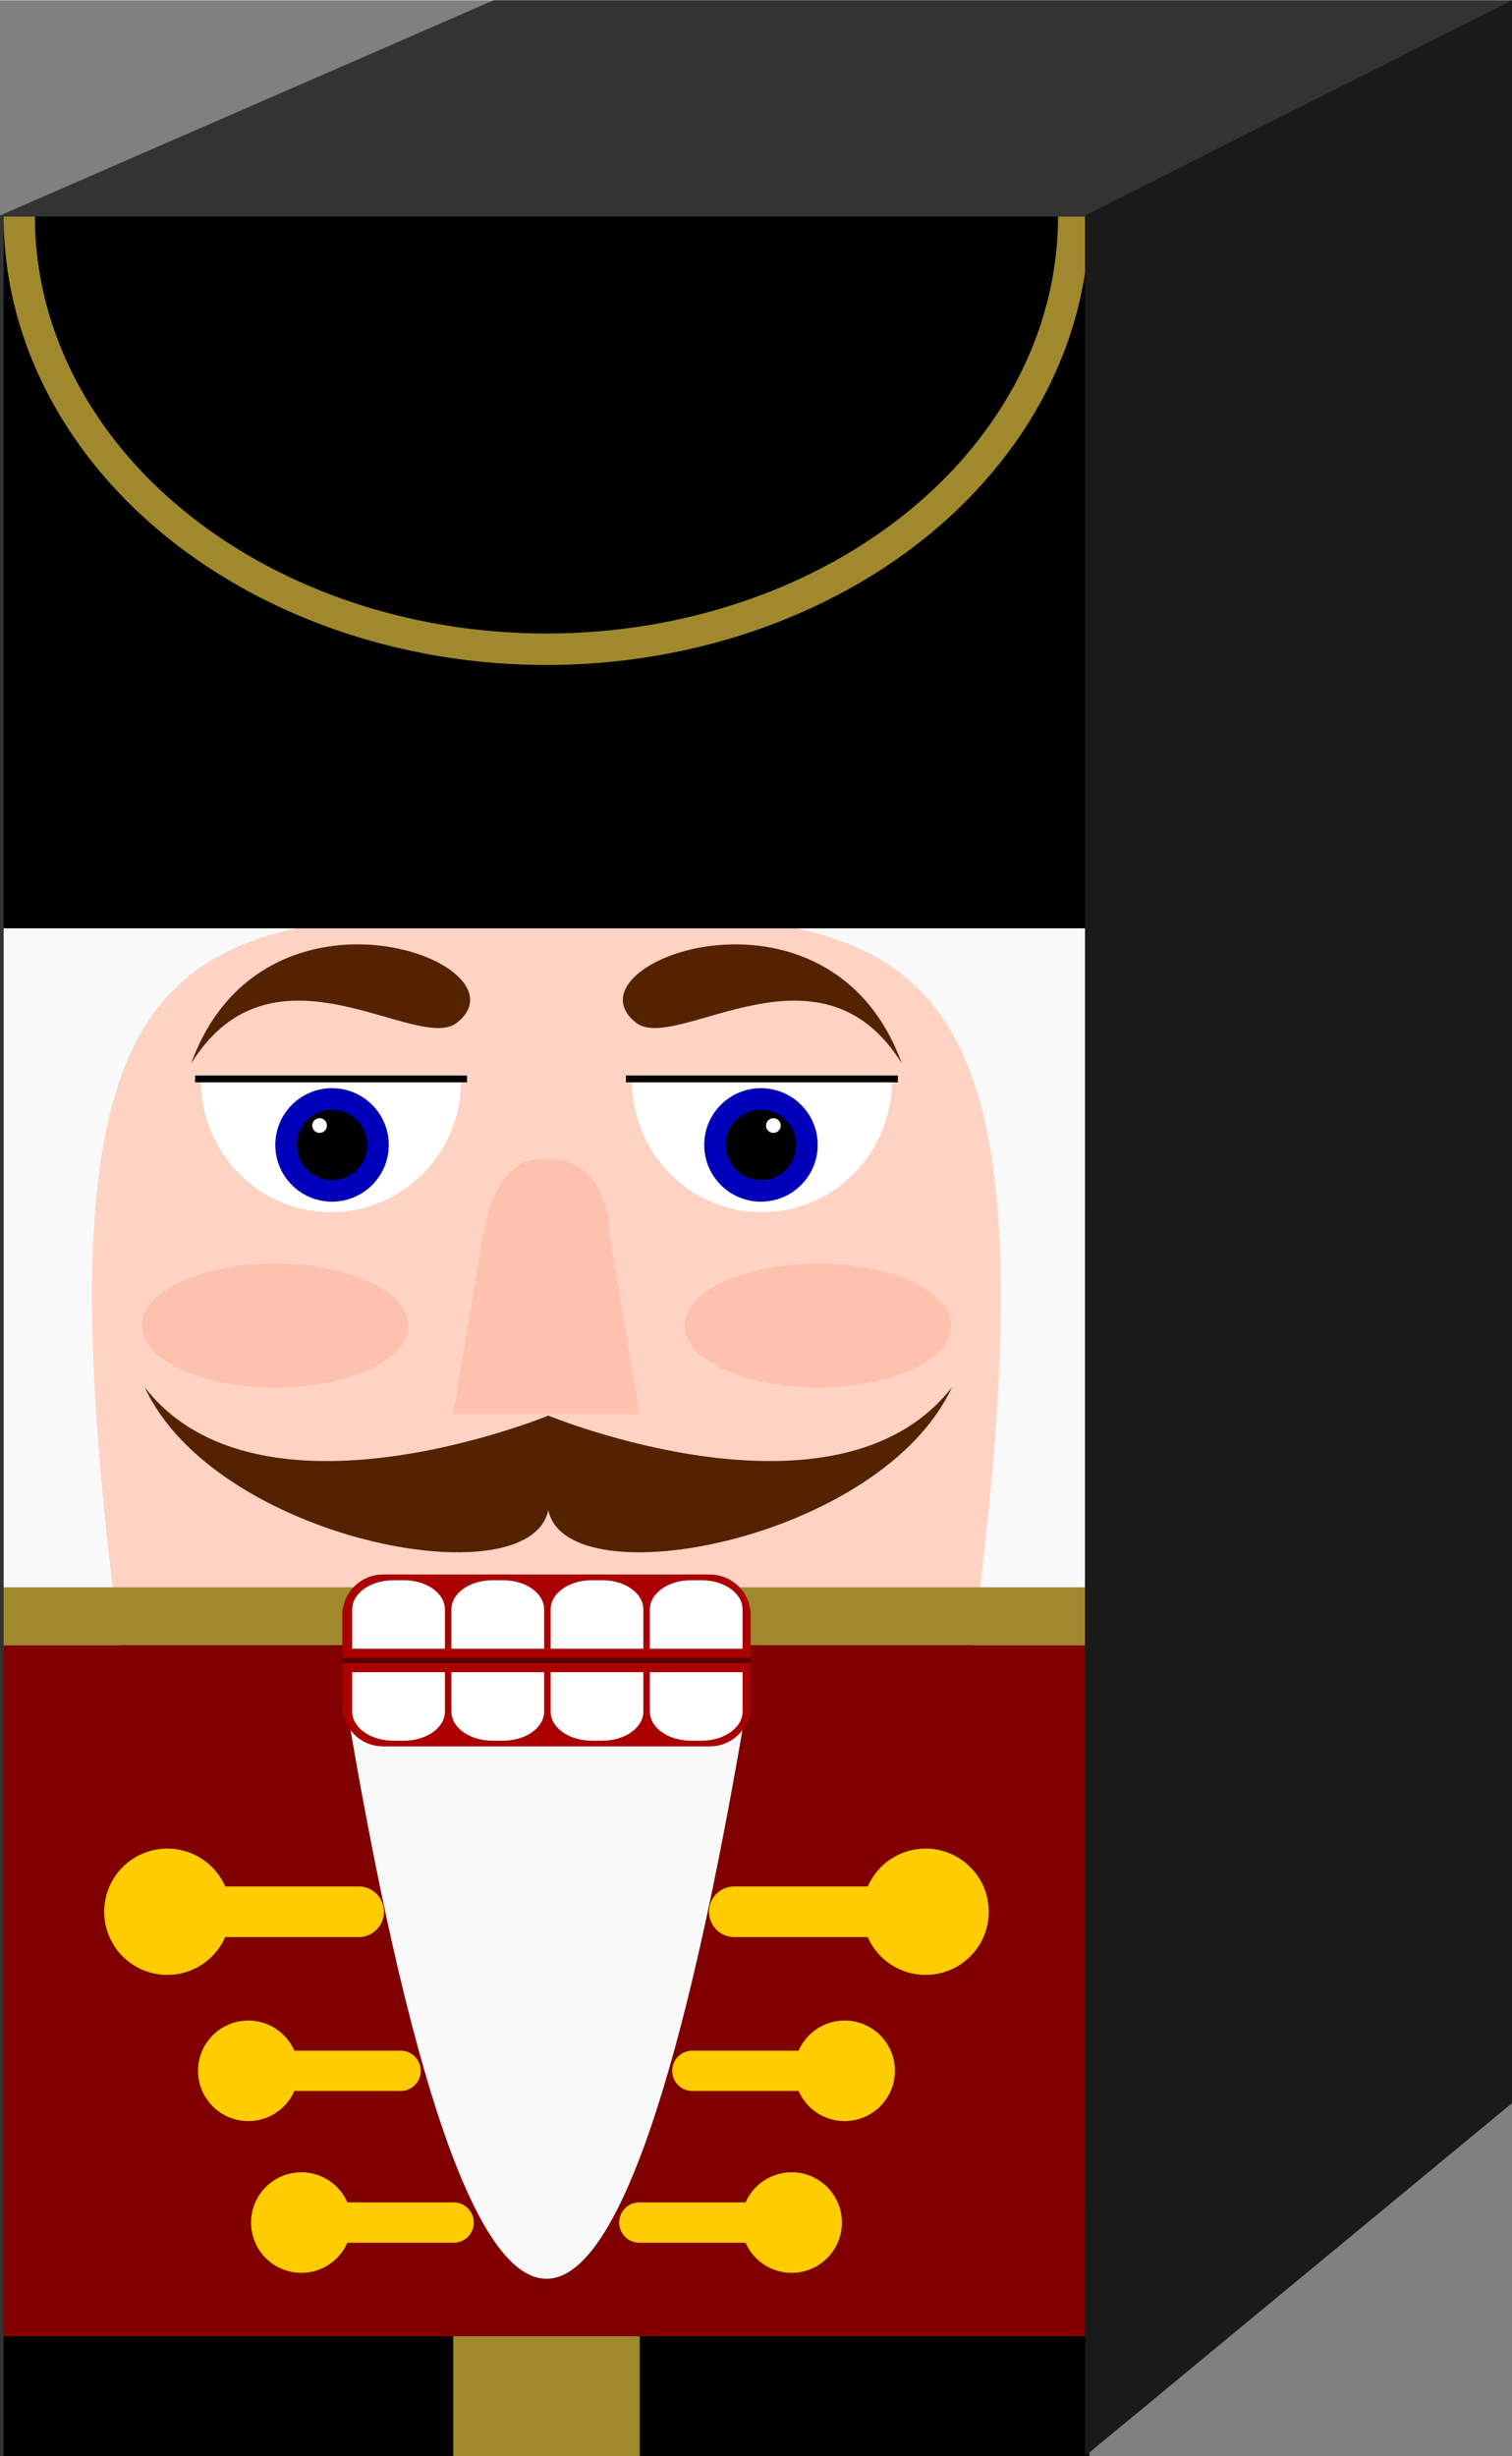
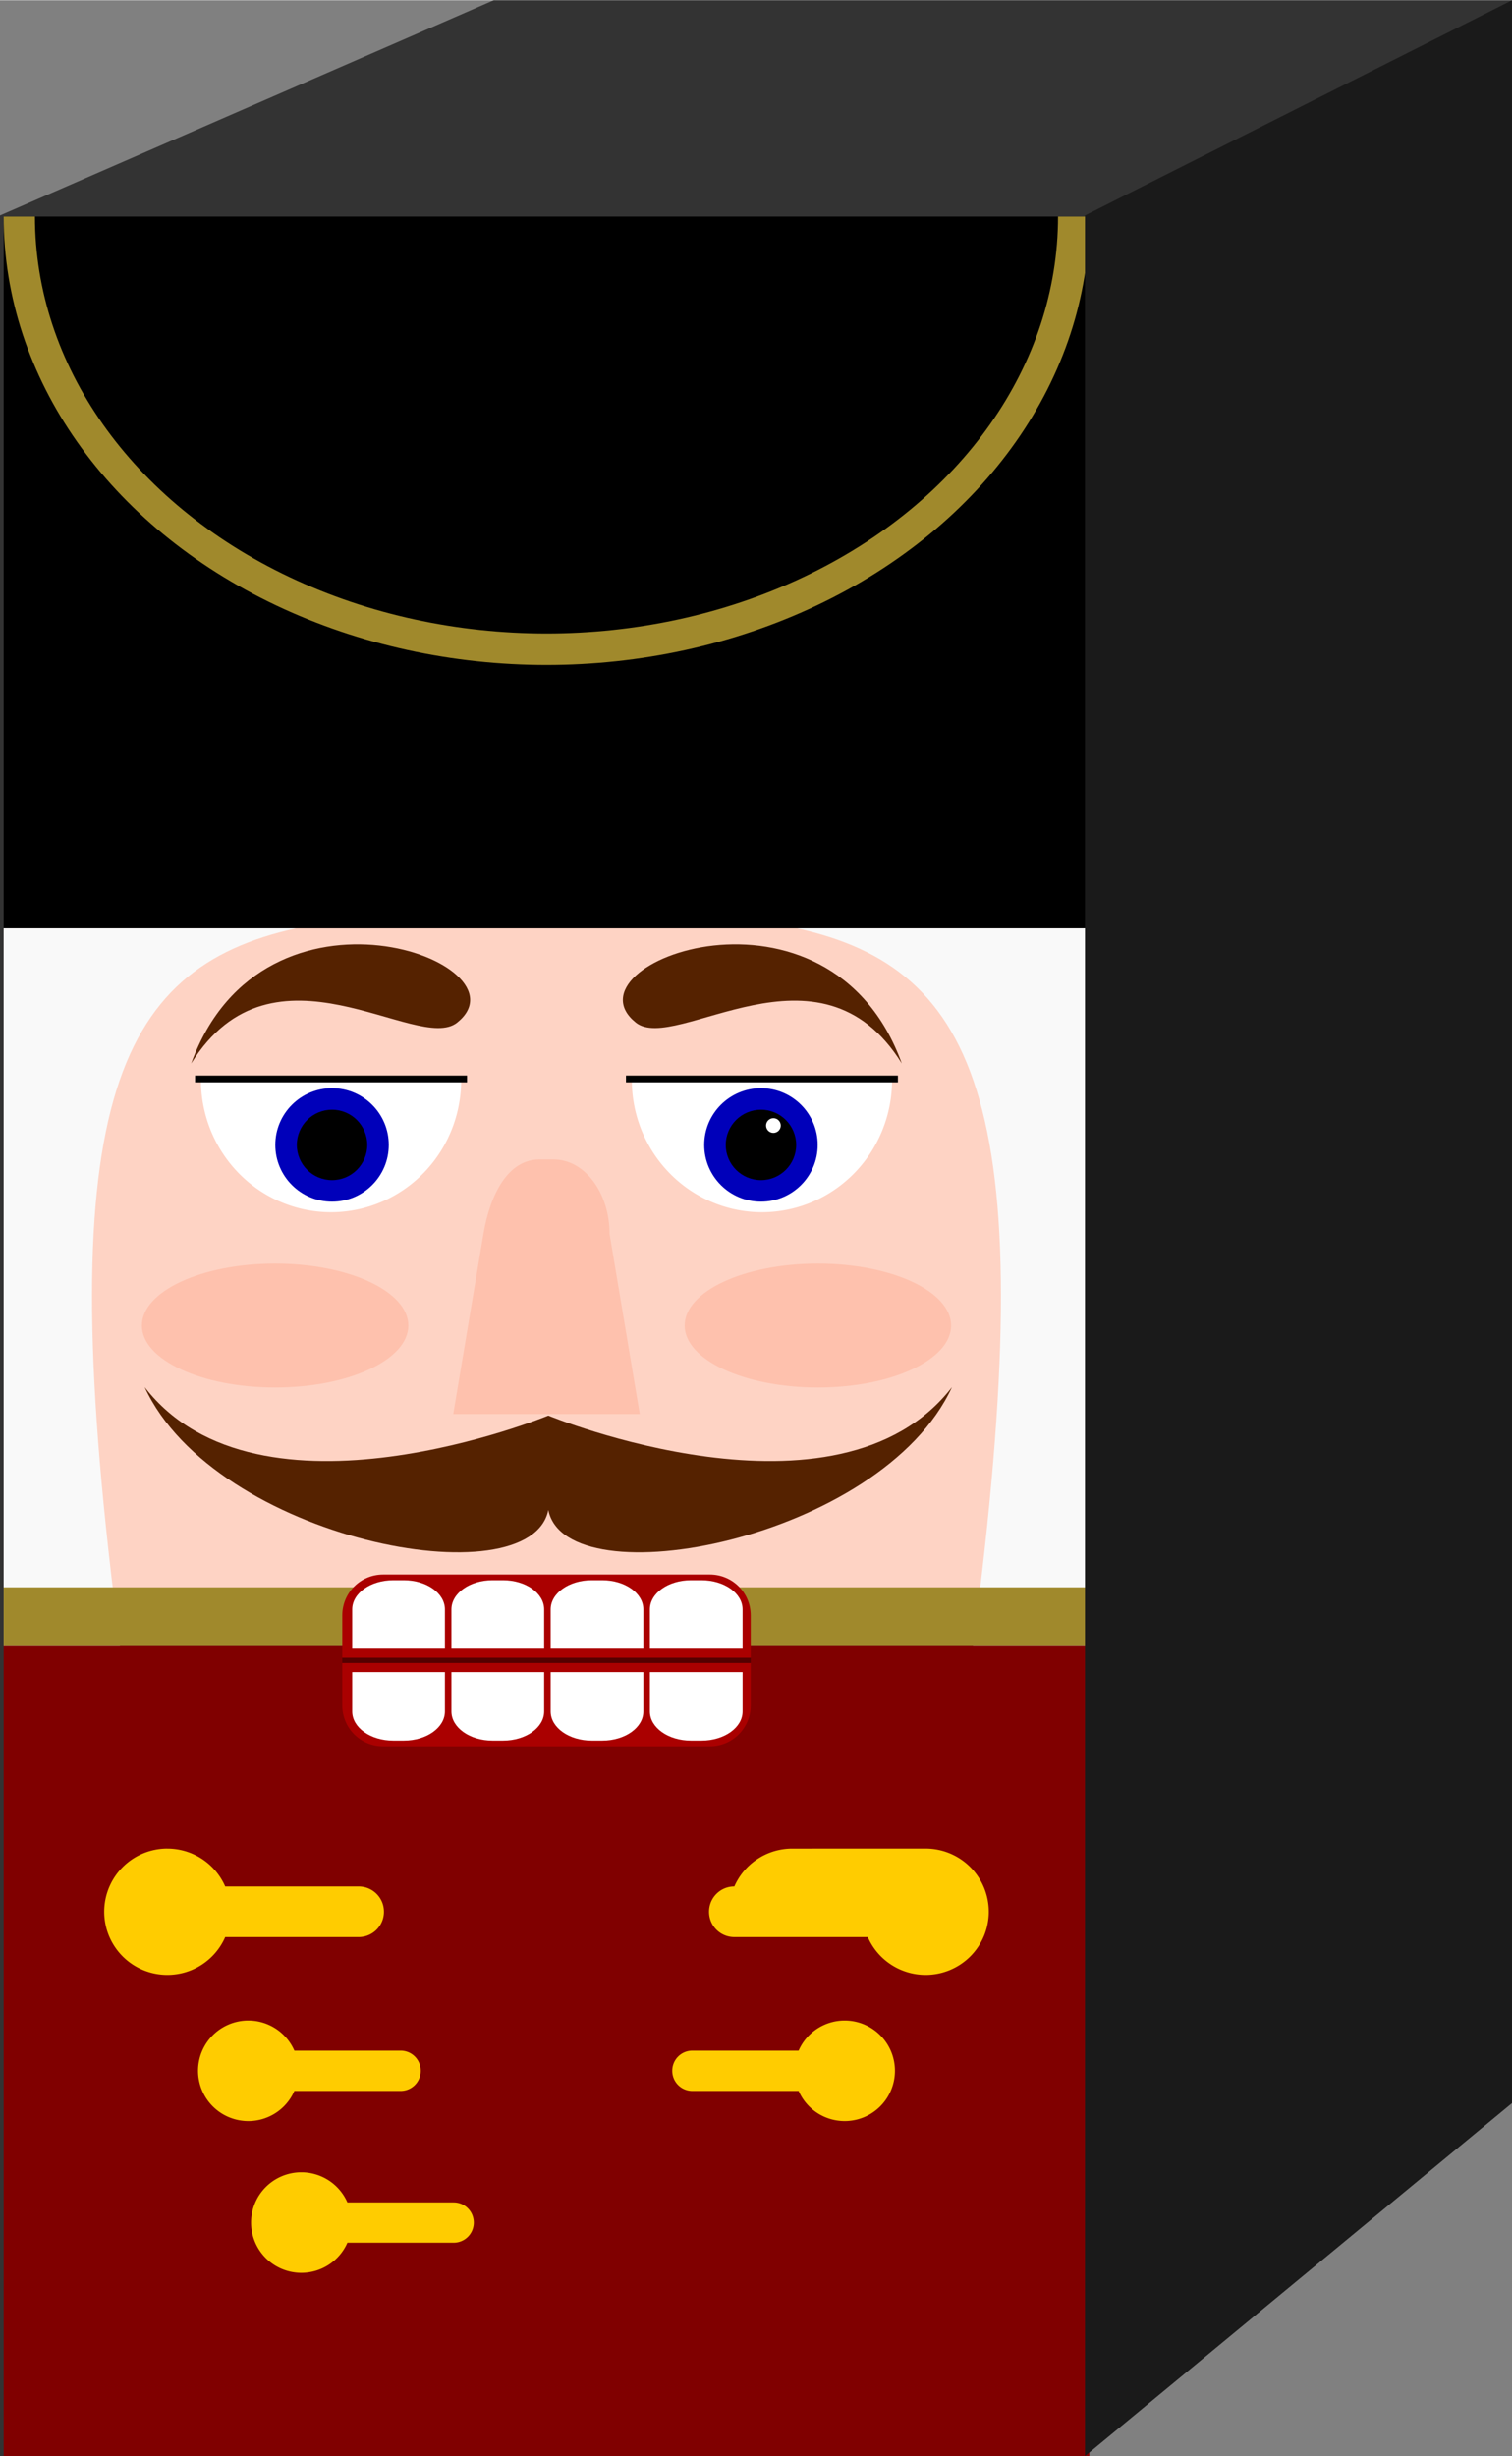
<svg xmlns="http://www.w3.org/2000/svg" width="3.122in" height="5.072in" viewBox="0 0 79.311 128.821" version="1.1" id="svg1" xml:space="preserve">
  <rect x="0" y="0" width="79.311" height="128.821" fill="#808080" stroke="none" />
  <defs id="defs1" />
  <g id="layer1" transform="translate(-564.359,-80.822)">
    <g id="g1108">
      <path id="path991" style="fill:#333333;stroke-width:2;stroke-linecap:round;stroke-linejoin:round;paint-order:stroke fill markers" d="m 590.256,80.822 -25.897,11.288 V 209.643 h 56.913 l 22.397,-18.516 V 80.822 Z" />
      <g id="g810" transform="matrix(0.725,0,0,0.725,252.623,-5.169)">
        <rect style="fill:#000000;stroke-width:1.969;stroke-linejoin:round;paint-order:stroke fill markers" id="rect194" width="78.549" height="51.5" x="430.245" y="134.261" />
        <rect style="fill:#fed3c4;fill-opacity:1;stroke-width:1.8;stroke-linejoin:round;paint-order:stroke fill markers" id="rect195" width="78.549" height="51.858" x="430.245" y="185.761" />
        <rect style="fill:#800000;fill-opacity:1;stroke-width:3.202;stroke-linejoin:round;paint-order:stroke fill markers" id="rect196" width="78.549" height="58.856" x="430.245" y="237.62" />
-         <path id="path196" style="fill:#f9f9f9;stroke-width:1.259;stroke-linejoin:round;paint-order:stroke fill markers" d="m 484.225,240.632 h -29.411 c 9.416,57.114 19.995,57.114 29.411,0 z" />
        <path style="baseline-shift:baseline;display:inline;overflow:visible;vector-effect:none;fill:#a0892c;fill-opacity:1;stroke-linejoin:round;paint-order:stroke fill markers;enable-background:accumulate;stop-color:#000000" d="m 430.245,134.261 c 0,11.674 7.59,22.387 19.717,28.133 12.126,5.746 26.987,5.746 39.113,0 12.126,-5.746 19.719,-16.459 19.719,-28.133 h -2.264 c 10e-6,10.693 -6.947,20.648 -18.424,26.086 -11.476,5.438 -25.698,5.438 -37.174,0 -11.476,-5.438 -18.424,-15.393 -18.424,-26.086 z" id="path238" />
        <path id="path239" style="fill:#f9f9f9;stroke-width:1.8;stroke-linejoin:round;paint-order:stroke fill markers" d="m 430.245,185.761 h 21.137 c -13.097,2.914 -17.844,12.947 -12.722,51.858 h -8.415 z" />
        <path id="path240" style="fill:#f9f9f9;stroke-width:1.8;stroke-linejoin:round;paint-order:stroke fill markers" d="m 508.793,185.761 h -21.137 c 13.097,2.914 17.844,12.947 12.722,51.858 h 8.415 z" />
        <path id="path241" style="fill:#fec1ad;fill-opacity:1;stroke-width:1.559;stroke-linejoin:round;paint-order:stroke fill markers" d="m 469,202.481 h 1.039 c 2.241,0 4.045,2.405 4.045,5.393 l 2.183,13.027 h -13.494 l 2.183,-13.027 c 0.489,-2.916 1.804,-5.393 4.045,-5.393 z" />
        <g id="g289" transform="translate(-227.022,3.627)">
          <path id="path250" style="fill:#552200;stroke-width:1.589;stroke-linejoin:round;paint-order:stroke fill markers" d="m 667.469,215.327 c 5.097,11.066 27.897,15.419 29.204,8.887 1.307,6.533 24.108,2.179 29.205,-8.887 -8.269,10.685 -29.205,2.059 -29.205,2.059 0,0 -20.935,8.626 -29.204,-2.059 z" />
        </g>
        <path id="path321" style="fill:#ffcc00;stroke-width:0.9;stroke-linejoin:round;paint-order:stroke fill markers" d="m 442.089,252.342 a 4.569,4.569 0 0 0 -4.569,4.569 4.569,4.569 0 0 0 4.569,4.569 4.569,4.569 0 0 0 4.186,-2.737 h 9.653 c 1.015,0 1.831,-0.817 1.831,-1.831 0,-1.015 -0.817,-1.831 -1.831,-1.831 h -9.653 a 4.569,4.569 0 0 0 -4.186,-2.737 z" />
-         <rect style="fill:#000000;fill-opacity:1;stroke:none;stroke-width:1.8;stroke-linejoin:round;paint-order:stroke fill markers" id="rect321" width="78.549" height="8.848" x="430.245" y="287.627" />
-         <rect style="fill:#a0892c;fill-opacity:1;stroke:none;stroke-width:0.746;stroke-linejoin:round;paint-order:stroke fill markers" id="rect323" width="13.494" height="8.848" x="462.772" y="287.627" />
-         <path id="path323" style="fill:#ffcc00;stroke-width:0.9;stroke-linejoin:round;paint-order:stroke fill markers" d="m 496.95,252.342 a 4.569,4.569 0 0 1 4.569,4.569 4.569,4.569 0 0 1 -4.569,4.569 4.569,4.569 0 0 1 -4.186,-2.737 h -9.653 c -1.015,0 -1.831,-0.817 -1.831,-1.831 0,-1.015 0.817,-1.831 1.831,-1.831 h 9.653 a 4.569,4.569 0 0 1 4.186,-2.737 z" />
+         <path id="path323" style="fill:#ffcc00;stroke-width:0.9;stroke-linejoin:round;paint-order:stroke fill markers" d="m 496.95,252.342 a 4.569,4.569 0 0 1 4.569,4.569 4.569,4.569 0 0 1 -4.569,4.569 4.569,4.569 0 0 1 -4.186,-2.737 h -9.653 c -1.015,0 -1.831,-0.817 -1.831,-1.831 0,-1.015 0.817,-1.831 1.831,-1.831 a 4.569,4.569 0 0 1 4.186,-2.737 z" />
        <path id="path324" style="fill:#ffcc00;stroke-width:0.717;stroke-linejoin:round;paint-order:stroke fill markers" d="m 447.946,264.783 a 3.637,3.637 0 0 0 -3.637,3.637 3.637,3.637 0 0 0 3.637,3.637 3.637,3.637 0 0 0 3.332,-2.179 h 7.685 c 0.808,0 1.458,-0.65 1.458,-1.458 0,-0.808 -0.65,-1.458 -1.458,-1.458 h -7.685 a 3.637,3.637 0 0 0 -3.332,-2.179 z" />
        <path id="path325" style="fill:#ffcc00;stroke-width:0.717;stroke-linejoin:round;paint-order:stroke fill markers" d="m 451.783,275.763 a 3.637,3.637 0 0 0 -3.637,3.637 3.637,3.637 0 0 0 3.637,3.637 3.637,3.637 0 0 0 3.332,-2.179 h 7.685 c 0.808,0 1.458,-0.65 1.458,-1.458 0,-0.808 -0.65,-1.458 -1.458,-1.458 h -7.685 a 3.637,3.637 0 0 0 -3.332,-2.179 z" />
        <path id="path327" style="fill:#ffcc00;stroke-width:0.717;stroke-linejoin:round;paint-order:stroke fill markers" d="m 491.093,264.783 a 3.637,3.637 0 0 1 3.637,3.637 3.637,3.637 0 0 1 -3.637,3.637 3.637,3.637 0 0 1 -3.332,-2.179 h -7.685 c -0.808,0 -1.458,-0.65 -1.458,-1.458 0,-0.808 0.65,-1.458 1.458,-1.458 h 7.685 a 3.637,3.637 0 0 1 3.332,-2.179 z" />
-         <path id="path328" style="fill:#ffcc00;stroke-width:0.717;stroke-linejoin:round;paint-order:stroke fill markers" d="m 487.257,275.763 a 3.637,3.637 0 0 1 3.637,3.637 3.637,3.637 0 0 1 -3.637,3.637 3.637,3.637 0 0 1 -3.332,-2.179 h -7.685 c -0.808,0 -1.458,-0.65 -1.458,-1.458 0,-0.808 0.65,-1.458 1.458,-1.458 h 7.685 a 3.637,3.637 0 0 1 3.332,-2.179 z" />
        <g id="g473" transform="matrix(0.535,0,0,0.535,152.672,86.63)">
          <path style="fill:#ffffff;fill-opacity:1;stroke:none;stroke-width:3.521;stroke-linejoin:round;paint-order:stroke fill markers" id="path341" d="m 638.969,205.825 a 17.595,17.853 0 0 1 -8.846,15.489 17.595,17.853 0 0 1 -17.643,-0.086 17.595,17.853 0 0 1 -8.7,-15.575 l 17.594,0.171 z" />
          <rect style="fill:#000000;fill-opacity:1;stroke:none;stroke-width:0.766;stroke-linejoin:round;paint-order:stroke fill markers" id="rect341" width="36.777" height="0.916" x="602.985" y="205.196" />
          <circle style="fill:#0000ba;fill-opacity:1;stroke:none;stroke-width:1.8;stroke-linejoin:round;paint-order:stroke fill markers" id="circle342" cx="621.242" cy="214.577" r="7.673" />
          <circle style="fill:#000000;fill-opacity:1;stroke:none;stroke-width:1.117;stroke-linejoin:round;paint-order:stroke fill markers" id="circle343" cx="621.242" cy="214.577" r="4.762" />
          <circle style="fill:#ffffff;fill-opacity:1;stroke:none;stroke-width:0.233;stroke-linejoin:round;paint-order:stroke fill markers" id="circle346" cx="622.925" cy="211.958" r="0.994" />
        </g>
        <g id="g507" transform="matrix(-0.535,0,0,0.535,786.368,86.63)">
          <path style="fill:#ffffff;fill-opacity:1;stroke:none;stroke-width:3.521;stroke-linejoin:round;paint-order:stroke fill markers" id="path490" d="m 638.969,205.825 a 17.595,17.853 0 0 1 -8.846,15.489 17.595,17.853 0 0 1 -17.643,-0.086 17.595,17.853 0 0 1 -8.7,-15.575 l 17.594,0.171 z" />
          <rect style="fill:#000000;fill-opacity:1;stroke:none;stroke-width:0.766;stroke-linejoin:round;paint-order:stroke fill markers" id="rect490" width="36.777" height="0.916" x="602.985" y="205.196" />
          <circle style="fill:#0000ba;fill-opacity:1;stroke:none;stroke-width:1.8;stroke-linejoin:round;paint-order:stroke fill markers" id="circle491" cx="621.242" cy="214.577" r="7.673" />
          <circle style="fill:#000000;fill-opacity:1;stroke:none;stroke-width:1.117;stroke-linejoin:round;paint-order:stroke fill markers" id="circle492" cx="621.242" cy="214.577" r="4.762" />
-           <circle style="fill:#ffffff;fill-opacity:1;stroke:none;stroke-width:0.233;stroke-linejoin:round;paint-order:stroke fill markers" id="circle493" cx="622.925" cy="211.958" r="0.994" />
        </g>
        <path id="path520" style="fill:#552200;stroke-width:1.764;stroke-linejoin:round;paint-order:stroke fill markers" d="m 495.226,195.534 c -5.953,-9.592 -16.361,-0.652 -19.243,-2.957 -5.393,-4.313 14,-11.534 19.243,2.957 z" />
        <path id="path521" style="fill:#552200;stroke-width:1.764;stroke-linejoin:round;paint-order:stroke fill markers" d="m 443.814,195.534 c 5.953,-9.592 16.361,-0.652 19.243,-2.957 5.393,-4.313 -14,-11.534 -19.243,2.957 z" />
        <ellipse style="fill:#fec1ad;fill-opacity:1;stroke:none;stroke-width:1.8;stroke-linejoin:round;paint-order:stroke fill markers" id="ellipse523" cx="449.885" cy="214.497" rx="9.639" ry="4.483" />
        <ellipse style="fill:#fec1ad;fill-opacity:1;stroke:none;stroke-width:1.8;stroke-linejoin:round;paint-order:stroke fill markers" id="ellipse524" cx="-489.155" cy="214.497" rx="9.639" ry="4.483" transform="scale(-1,1)" />
        <g id="g607" transform="translate(-66.415,-72.926)">
          <path id="path524" style="fill:#aa0000;stroke-width:1.935;stroke-linejoin:round;paint-order:stroke fill markers" transform="rotate(90)" d="m 311.842,-550.71 h 3.072 c 1.639,0 2.959,1.32 2.959,2.959 v 23.633 c 0,1.639 -1.32,2.959 -2.959,2.959 h -3.072 z" />
          <g id="g605" transform="translate(-88.645,69.509)">
            <path id="path526" style="fill:#ffffff;stroke-width:0.836;stroke-linejoin:round;paint-order:stroke fill markers" d="m 614.258,247.952 h -0.763 c -1.646,0 -2.972,-0.941 -2.972,-2.11 v -2.848 h 6.707 v 2.848 c 0,1.169 -1.325,2.11 -2.972,2.11 z" />
            <path id="path527" style="fill:#ffffff;stroke-width:0.836;stroke-linejoin:round;paint-order:stroke fill markers" d="m 635.795,247.952 h -0.763 c -1.646,0 -2.972,-0.941 -2.972,-2.11 v -2.848 h 6.707 v 2.848 c 0,1.169 -1.325,2.11 -2.972,2.11 z" />
            <path id="path528" style="fill:#ffffff;stroke-width:0.836;stroke-linejoin:round;paint-order:stroke fill markers" d="m 621.437,247.952 h -0.763 c -1.646,0 -2.972,-0.941 -2.972,-2.11 v -2.848 h 6.707 v 2.848 c 0,1.169 -1.325,2.11 -2.972,2.11 z" />
            <path id="path529" style="fill:#ffffff;stroke-width:0.836;stroke-linejoin:round;paint-order:stroke fill markers" d="m 628.616,247.952 h -0.763 c -1.646,0 -2.972,-0.941 -2.972,-2.11 v -2.848 h 6.707 v 2.848 c 0,1.169 -1.325,2.11 -2.972,2.11 z" />
          </g>
        </g>
        <g id="g809">
          <path id="path612" style="fill:#a0892c;stroke-width:1.944;stroke-linejoin:round;paint-order:stroke fill markers" d="M 508.793,237.62 H 430.245 v -4.184 h 78.549 z" />
          <g id="g769" transform="translate(-66.415,-72.926)">
            <g id="g696" transform="matrix(1,0,0,-1,0,623.311)">
              <path id="path644" style="fill:#aa0000;stroke-width:1.935;stroke-linejoin:round;paint-order:stroke fill markers" transform="rotate(90)" d="m 311.842,-550.71 h 3.072 c 1.639,0 2.959,1.32 2.959,2.959 v 23.633 c 0,1.639 -1.32,2.959 -2.959,2.959 h -3.072 z" />
              <g id="g692" transform="translate(-88.645,69.509)">
                <path id="path646" style="fill:#ffffff;stroke-width:0.836;stroke-linejoin:round;paint-order:stroke fill markers" d="m 614.258,247.952 h -0.763 c -1.646,0 -2.972,-0.941 -2.972,-2.11 v -2.848 h 6.707 v 2.848 c 0,1.169 -1.325,2.11 -2.972,2.11 z" />
                <path id="path648" style="fill:#ffffff;stroke-width:0.836;stroke-linejoin:round;paint-order:stroke fill markers" d="m 635.795,247.952 h -0.763 c -1.646,0 -2.972,-0.941 -2.972,-2.11 v -2.848 h 6.707 v 2.848 c 0,1.169 -1.325,2.11 -2.972,2.11 z" />
                <path id="path649" style="fill:#ffffff;stroke-width:0.836;stroke-linejoin:round;paint-order:stroke fill markers" d="m 621.437,247.952 h -0.763 c -1.646,0 -2.972,-0.941 -2.972,-2.11 v -2.848 h 6.707 v 2.848 c 0,1.169 -1.325,2.11 -2.972,2.11 z" />
                <path id="path650" style="fill:#ffffff;stroke-width:0.836;stroke-linejoin:round;paint-order:stroke fill markers" d="m 628.616,247.952 h -0.763 c -1.646,0 -2.972,-0.941 -2.972,-2.11 v -2.848 h 6.707 v 2.848 c 0,1.169 -1.325,2.11 -2.972,2.11 z" />
              </g>
            </g>
            <path id="path705" style="fill:#550000;stroke-width:1.8;stroke-linejoin:round;paint-order:stroke fill markers" d="m 521.159,311.469 h 29.551 v 0.373 h -29.551 z" />
          </g>
        </g>
      </g>
      <path id="rect1102" style="fill:#1a1a1a;stroke-width:2;stroke-linecap:round;stroke-linejoin:round;paint-order:stroke fill markers" d="m 621.272,92.11 22.397,-11.288 V 191.127 l -22.398,18.516 z" />
    </g>
  </g>
</svg>